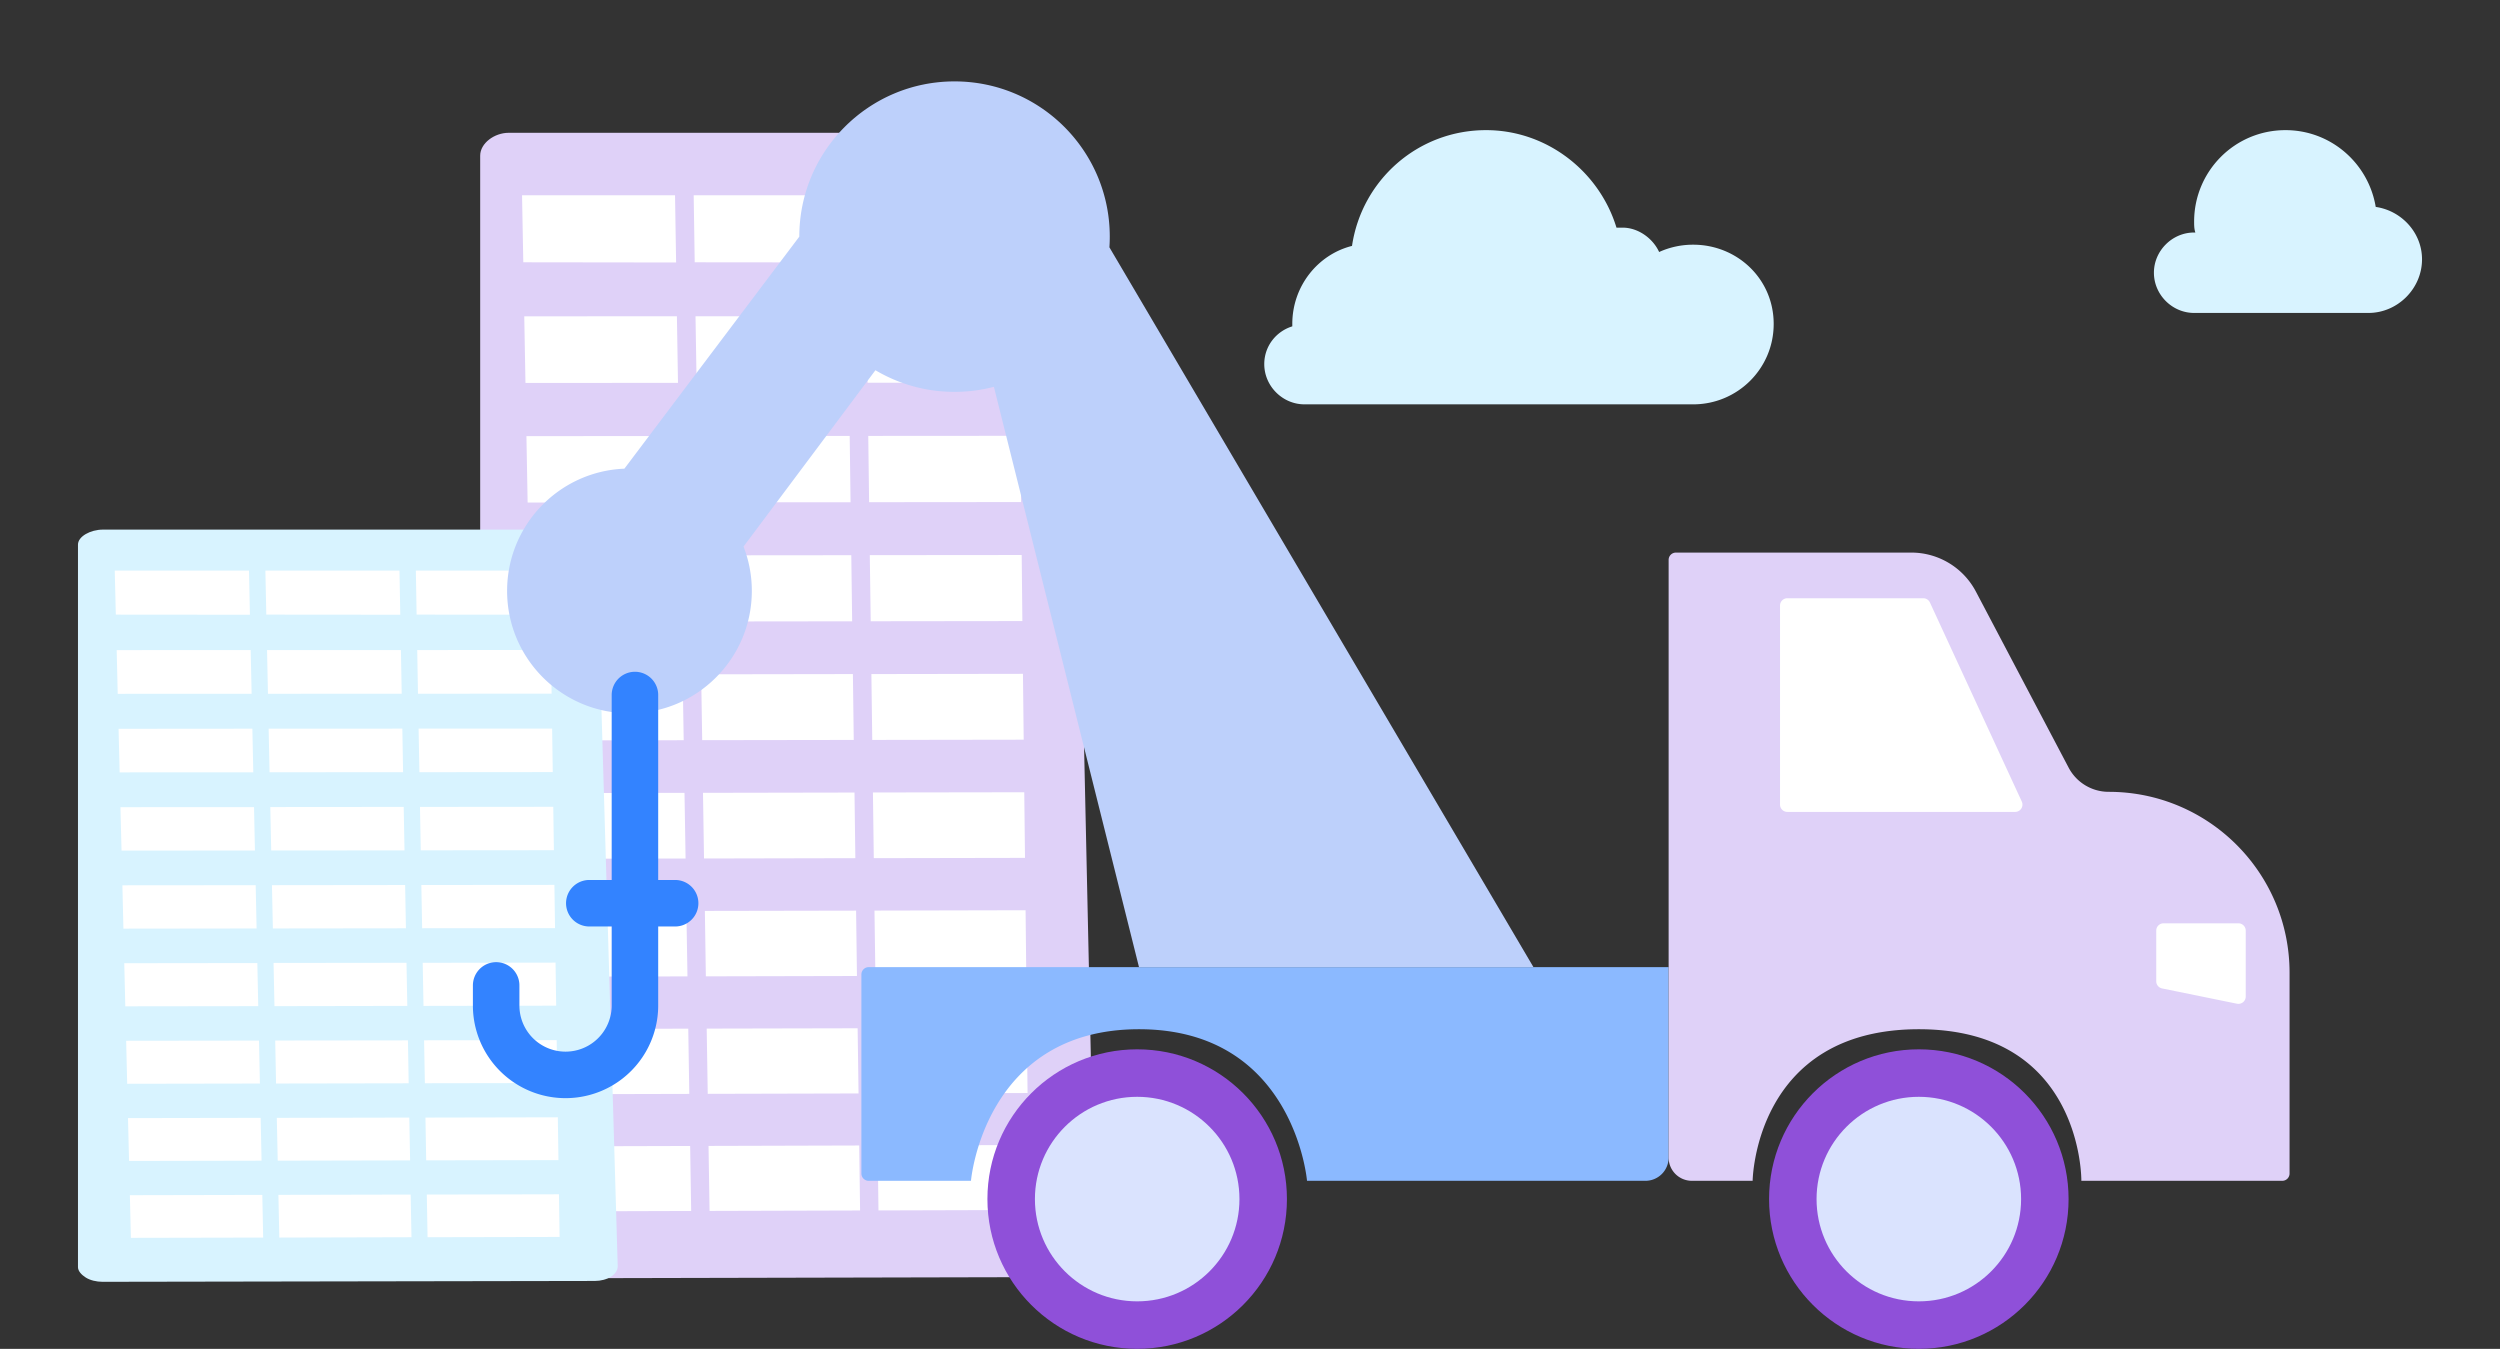
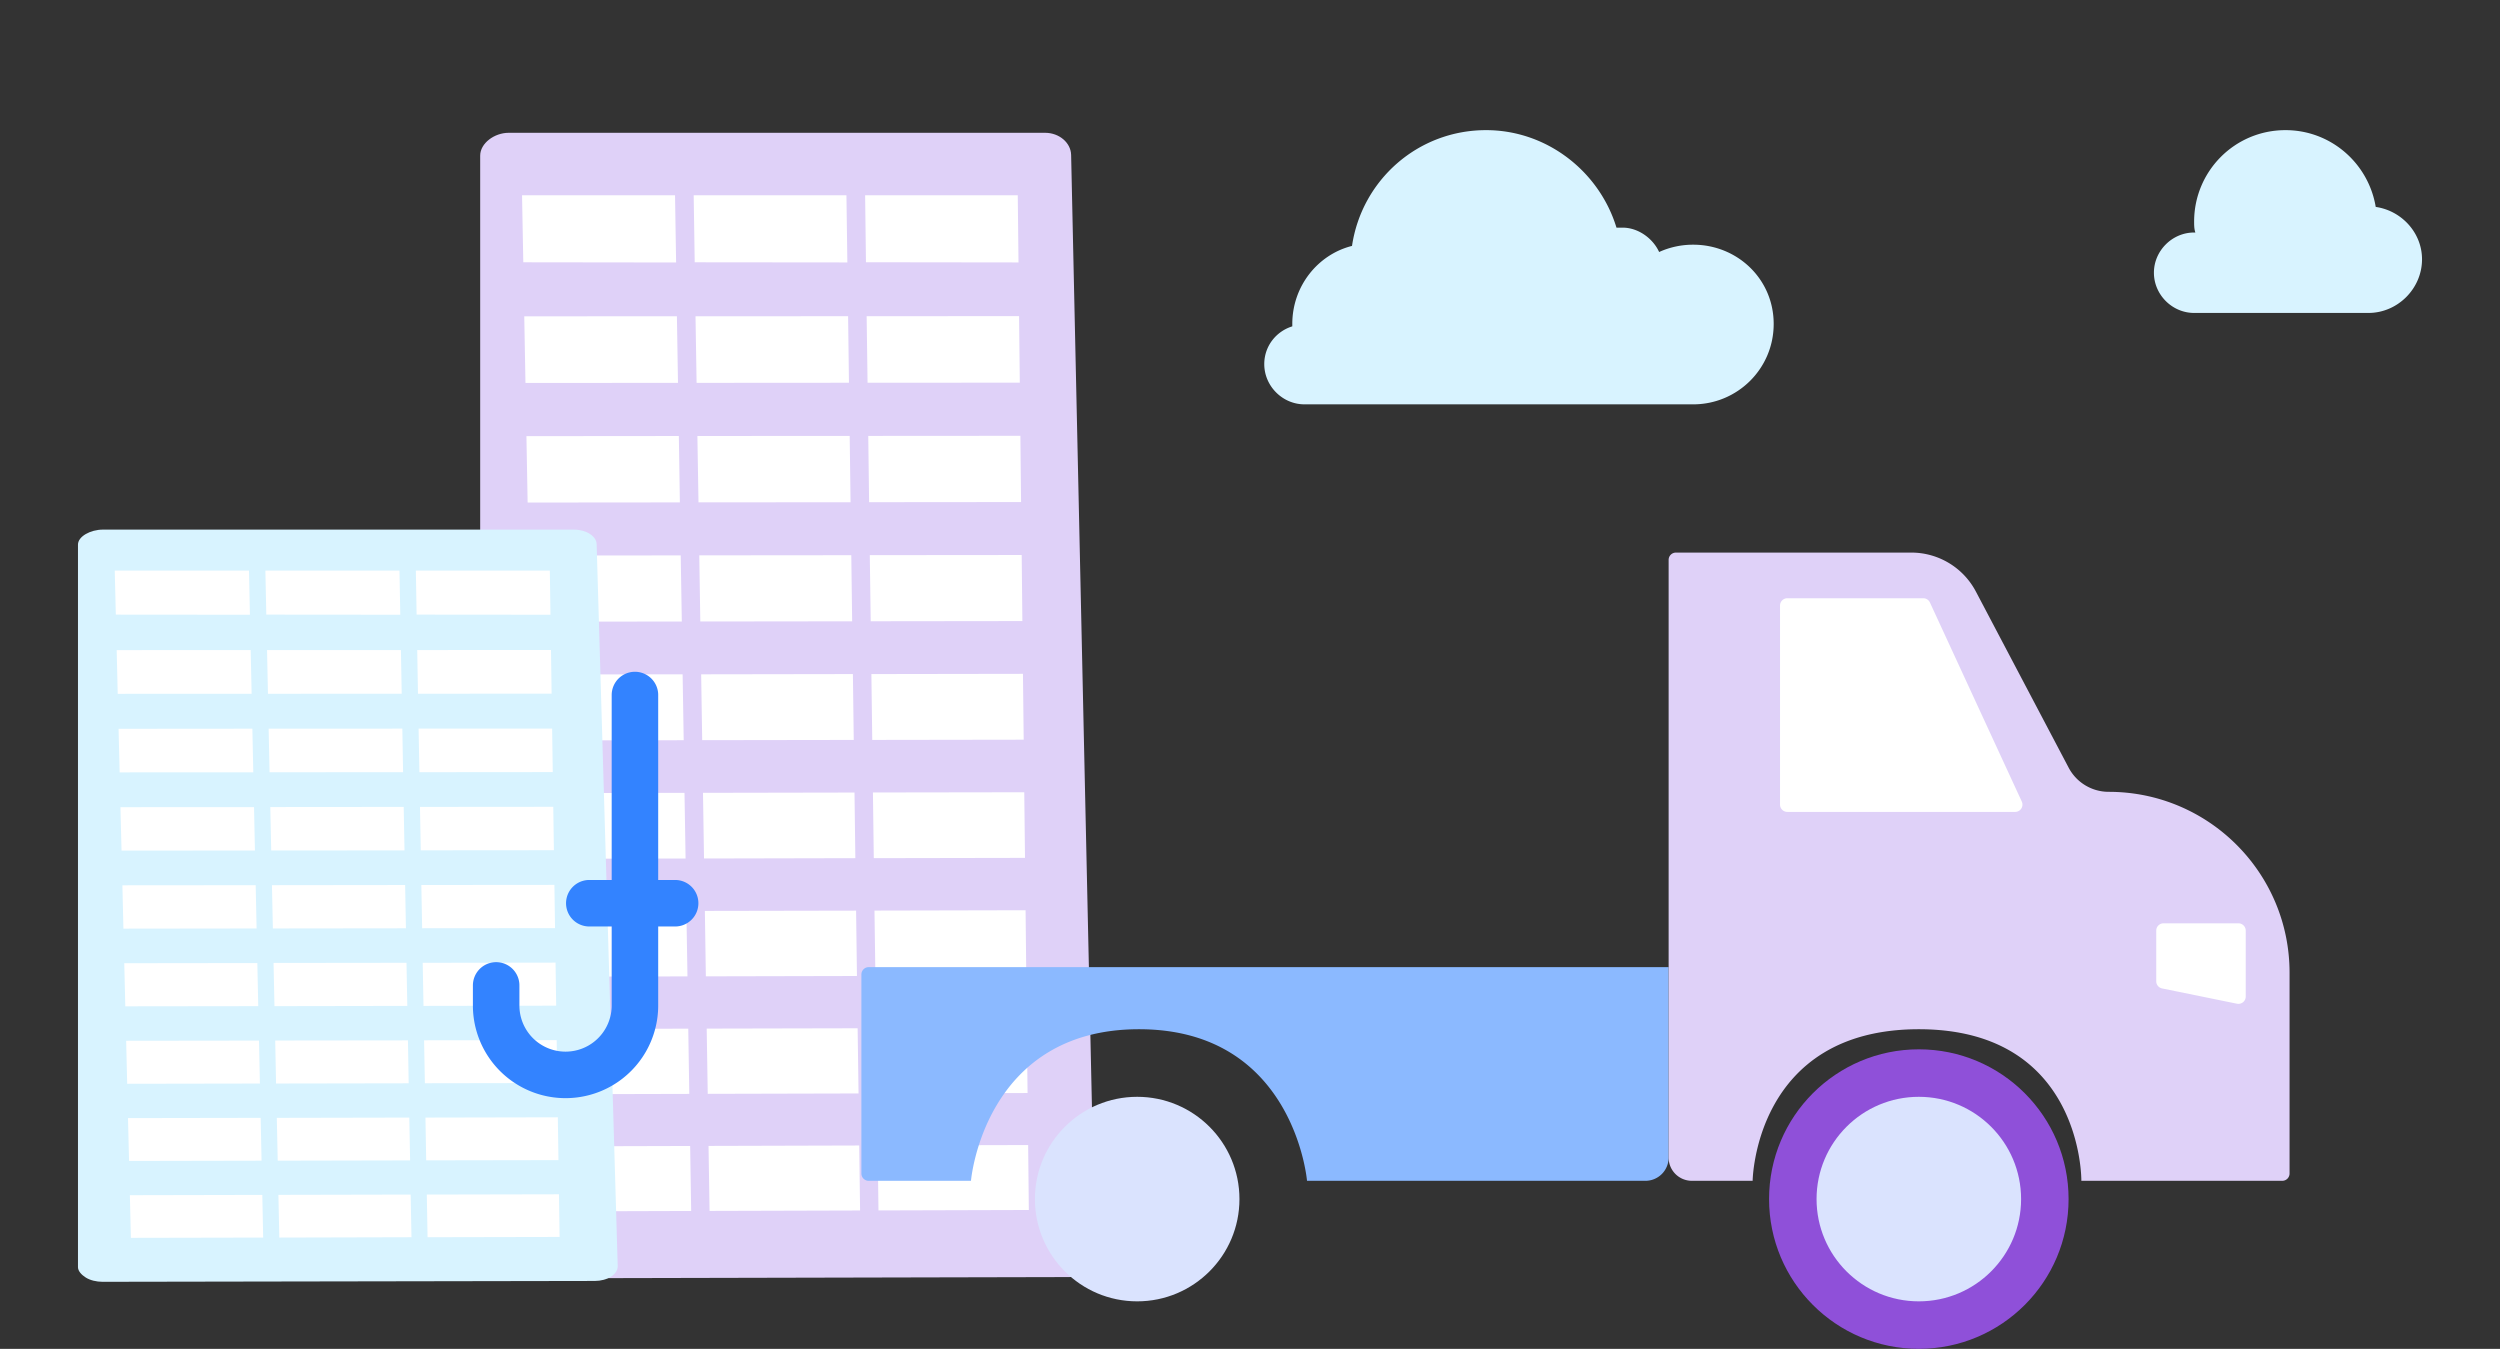
<svg xmlns="http://www.w3.org/2000/svg" width="215" height="116" fill="none">
  <rect width="100%" height="100%" fill="#333333" stroke="none" />
  <path d="M92.117 13.324c-.024-1.043-1.016-1.903-2.238-1.903H43.746c-1.237 0-2.45.906-2.45 1.962v94.641c0 .51.344.998.767 1.357.422.359 1.045.559 1.64.559l48.233-.112c.599 0 1.188-.209 1.605-.576.422-.368.658-.877.643-1.39l-2.067-94.538z" fill="#DFD1F8" />
  <path d="M58.145 22.574l-13.142-.017-.108-5.764h13.157l.093 5.781zM72.873 22.57l-13.128-.013-.088-5.764h13.137l.079 5.777zM87.59 22.57l-13.117-.017-.073-5.76h13.127l.064 5.777zM58.307 32.926l-13.117.008-.104-5.73 13.128-.005.093 5.727zM73.01 32.917l-13.103.009-.093-5.727 13.123-.004.073 5.722zM87.703 32.909l-13.093.008-.078-5.722 13.108-.009.063 5.723zM58.47 43.207l-13.094.012-.103-5.71 13.108-.012.088 5.71zM73.148 43.194l-13.078.008-.094-5.706 13.098-.008.074 5.706zM87.812 43.177l-13.069.012-.073-5.701 13.083-.009.059 5.698zM58.636 53.45l-13.074.016-.103-5.689 13.083-.012.094 5.685zM73.285 53.433l-13.059.016-.088-5.689 13.073-.012.074 5.685zM87.924 53.412l-13.043.016-.079-5.685 13.064-.012.058 5.68zM58.798 63.659l-13.054.02-.103-5.672 13.064-.016.093 5.668zM73.422 63.634l-13.034.02-.088-5.663 13.049-.021.073 5.664zM88.037 63.613l-13.024.02-.074-5.663 13.035-.021.063 5.664zM58.96 73.831l-13.029.025-.103-5.647 13.039-.025.093 5.647zM73.56 73.802l-13.014.029-.089-5.648 13.03-.025.073 5.644zM88.15 73.777l-13.004.025-.074-5.648 13.015-.02.063 5.643zM59.122 83.97l-13.01.029-.098-5.631 13.015-.025.093 5.626zM73.698 83.936l-12.995.03-.084-5.627 13.005-.025.074 5.622zM88.259 83.903l-12.975.029-.079-5.622 12.995-.03.059 5.623zM59.279 94.075l-12.98.033-.103-5.61 12.995-.033.088 5.61zM73.835 94.037l-12.97.033-.089-5.61 12.98-.029.079 5.606zM88.371 94l-12.956.033-.073-5.605 12.965-.034.064 5.606zM59.441 104.143l-12.96.041-.103-5.593 12.975-.037.088 5.589zM73.968 104.101l-12.946.038-.088-5.59 12.96-.037.073 5.589zM88.48 104.059l-12.931.038-.074-5.59 12.946-.033.058 5.585z" fill="#fff" />
  <path d="M51.311 46.795c-.02-.686-.893-1.249-1.963-1.249H8.856c-1.085 0-2.15.593-2.15 1.288v62.143c0 .333.3.656.672.892.369.235.919.367 1.439.367l42.332-.074c.526 0 1.041-.137 1.41-.377.368-.24.574-.573.564-.911l-1.812-62.08z" fill="#D8F3FF" />
  <path d="M21.493 52.868l-11.532-.01-.093-3.786h11.546l.079 3.796zM34.424 52.867l-11.522-.01-.079-3.785h11.532l.069 3.795zM47.34 52.867l-11.512-.01-.064-3.785h11.522l.054 3.795zM21.64 59.666l-11.517.004-.088-3.76 11.522-.006.083 3.761zM34.547 59.66l-11.503.005-.078-3.76h11.512l.069 3.755zM47.439 59.655l-11.493.005-.064-3.756 11.503-.005.054 3.756zM21.783 66.419l-11.493.005-.093-3.747 11.507-.01.079 3.752zM34.664 66.409l-11.482.005-.079-3.747 11.498-.005.063 3.747zM47.537 66.399l-11.468.01-.07-3.747 11.484-.005.054 3.742zM21.925 73.144l-11.473.01-.094-3.737 11.488-.005.079 3.732zM34.787 73.133l-11.463.01-.079-3.737 11.473-.01.07 3.737zM47.635 73.118l-11.449.01-.068-3.732 11.463-.01.054 3.732zM22.067 79.848l-11.453.015-.088-3.727 11.463-.01.078 3.722zM34.91 79.833l-11.443.014-.08-3.722 11.454-.014.069 3.722zM47.733 79.818l-11.429.01-.069-3.717 11.444-.01.054 3.717zM22.21 86.528l-11.434.015-.089-3.707 11.444-.015.078 3.707zM35.028 86.508l-11.424.02-.079-3.713 11.434-.014.069 3.707zM47.831 86.488l-11.41.02-.068-3.707 11.424-.015.054 3.702zM22.352 93.184l-11.414.02-.088-3.698 11.424-.015.078 3.693zM35.146 93.163l-11.405.02-.073-3.698 11.414-.014.064 3.692zM47.93 93.139l-11.39.02-.069-3.693 11.404-.015.054 3.688zM22.494 99.819l-11.394.024-.093-3.687 11.409-.02.078 3.683zM35.268 99.794l-11.384.025-.079-3.683 11.394-.024.07 3.682zM48.027 99.77l-11.375.02-.063-3.678 11.384-.025.054 3.683zM22.632 106.431l-11.375.024-.088-3.668 11.39-.025.073 3.669zM35.386 106.401l-11.365.03-.078-3.673 11.374-.025.07 3.668zM48.125 106.377l-11.355.024-.064-3.668 11.365-.024.054 3.668z" fill="#fff" />
  <path d="M145.619 21.044a7.03 7.03 0 00-2.934.629c-.524-1.153-1.782-2.096-3.144-2.096h-.524c-1.468-4.821-5.975-8.385-11.215-8.385-5.869 0-10.69 4.297-11.529 9.957-2.934.734-5.135 3.459-5.135 6.708v.21c-1.363.418-2.411 1.676-2.411 3.248 0 1.887 1.572 3.459 3.459 3.459h33.433c3.773 0 6.918-3.04 6.918-6.917 0-3.878-3.145-6.813-6.918-6.813zM204.312 17.795c-.629-3.773-3.878-6.603-7.756-6.603-4.402 0-7.861 3.564-7.861 7.86 0 .315 0 .63.105.944h-.105c-1.886 0-3.458 1.572-3.458 3.459 0 1.886 1.572 3.458 3.458 3.458h14.988c2.515 0 4.611-2.096 4.611-4.611 0-2.306-1.781-4.192-3.982-4.507z" fill="#D8F3FF" />
  <circle cx="12.879" cy="12.879" r="12.879" transform="matrix(-1 0 0 1 177.898 90.242)" fill="#8F50D9" />
-   <circle cx="12.879" cy="12.879" r="12.879" transform="matrix(-1 0 0 1 110.676 90.242)" fill="#8F50D9" />
  <circle cx="8.795" cy="8.795" r="8.795" transform="matrix(-1 0 0 1 173.814 94.326)" fill="#DAE3FE" />
  <circle cx="8.795" cy="8.795" r="8.795" transform="matrix(-1 0 0 1 106.593 94.326)" fill="#DAE3FE" />
  <path d="M74.08 83.803v17.119c0 .347.282.629.629.629h8.795s1.1-13.037 14.45-13.037 14.45 13.037 14.45 13.037h29.098a2 2 0 002-2V83.174H74.709a.628.628 0 00-.628.629z" fill="#8BB9FF" />
  <path d="M164.369 47.522H144.13a.628.628 0 00-.628.628V99.55a2 2 0 002 2h5.225s.157-13.036 14.292-13.036 13.978 13.036 13.978 13.036h17.277a.628.628 0 00.628-.628V83.654c0-8.592-6.965-15.557-15.557-15.557-1.444 0-2.769-.8-3.441-2.077l-7.977-15.144a6.28 6.28 0 00-5.558-3.354z" fill="#DFD1F8" />
-   <path d="M131.879 83.174H97.954L85.477 33.267a13.373 13.373 0 01-3.386.433 13.29 13.29 0 01-6.804-1.861L63.944 47.005c.46 1.183.713 2.47.713 3.815 0 5.812-4.711 10.523-10.523 10.523-5.812 0-10.523-4.711-10.523-10.523 0-5.666 4.477-10.285 10.086-10.514L68.741 20.35C68.74 12.977 74.718 7 82.09 7c7.373 0 13.35 5.977 13.35 13.35 0 .309-.01.615-.031.919l36.469 61.905z" fill="#BDD0FB" />
  <path d="M42.669 84.745v1.728a5.968 5.968 0 0011.936 0v-8.796m0-17.905v17.905m0 0h3.456m-3.456 0H50.68" stroke="#3383FF" stroke-width="4" stroke-linecap="round" stroke-linejoin="round" />
  <path d="M153.082 52.077v17.12c0 .346.282.627.629.627h19.593a.628.628 0 00.57-.891l-7.901-17.12a.63.63 0 00-.571-.365h-11.691a.629.629 0 00-.629.629zM186.065 79.405h6.44c.347 0 .628.281.628.628v5.67a.629.629 0 01-.754.616l-6.44-1.314a.628.628 0 01-.502-.616v-4.356c0-.347.281-.628.628-.628z" fill="#fff" />
</svg>